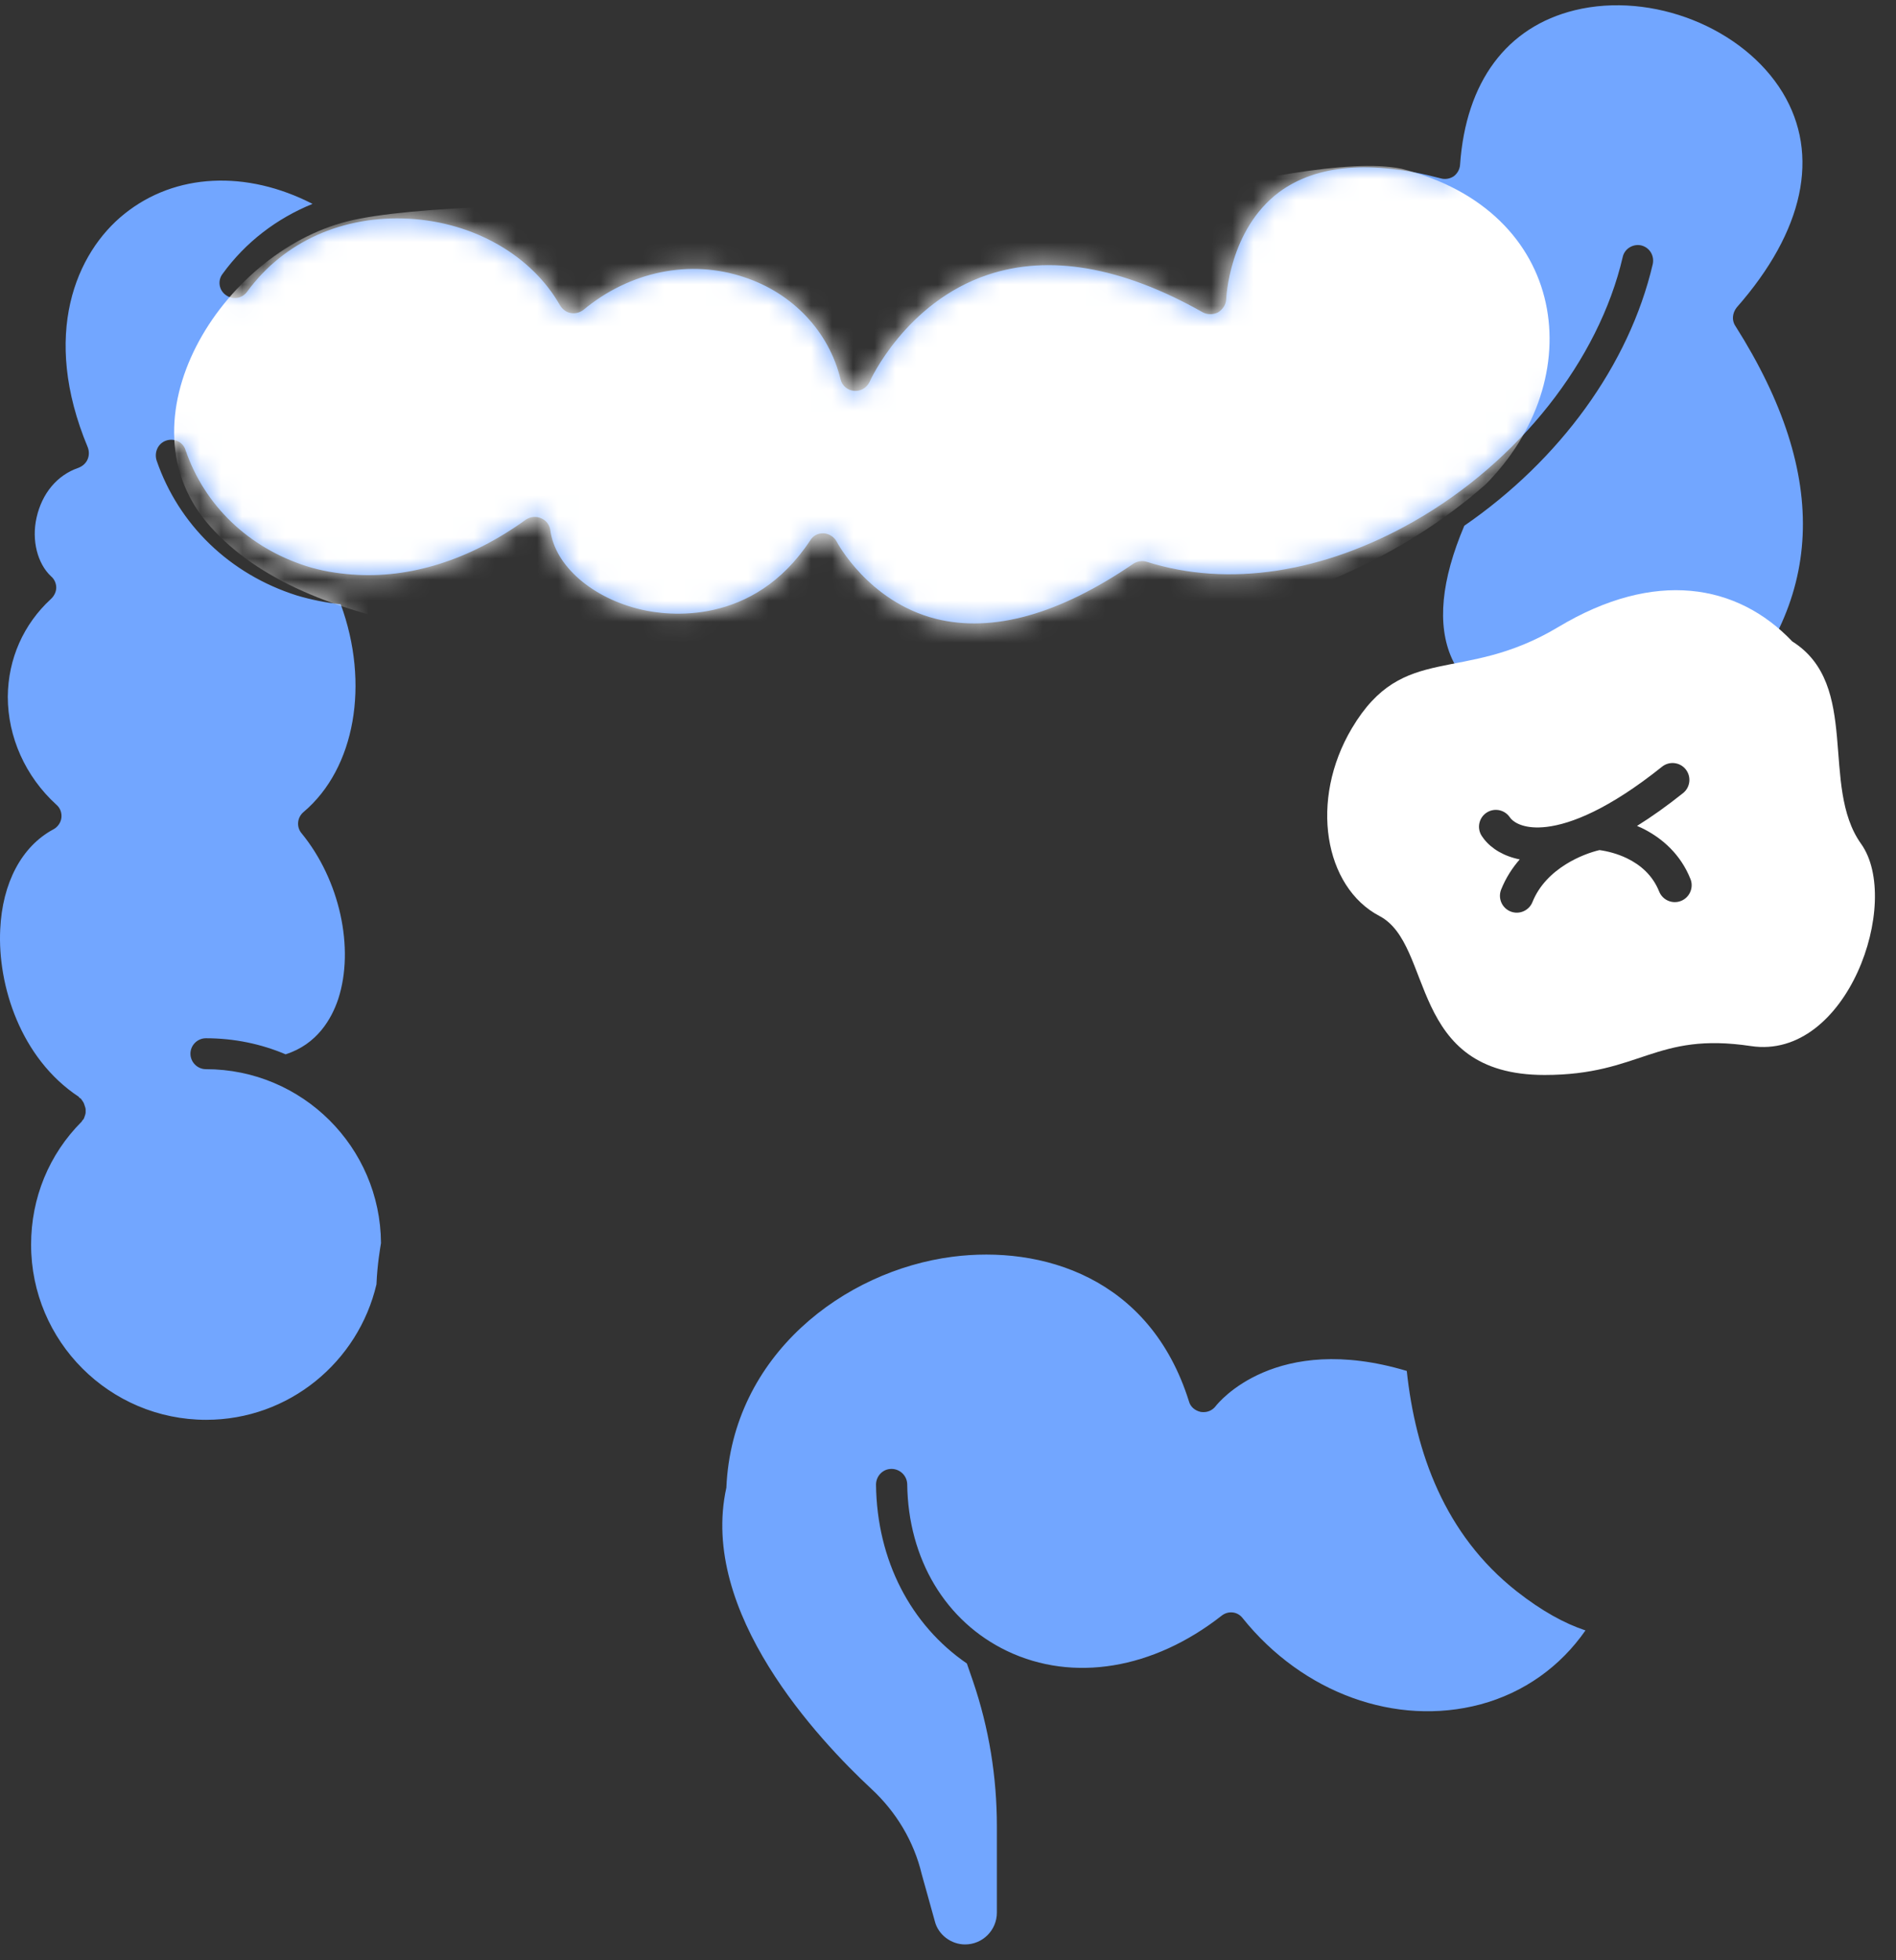
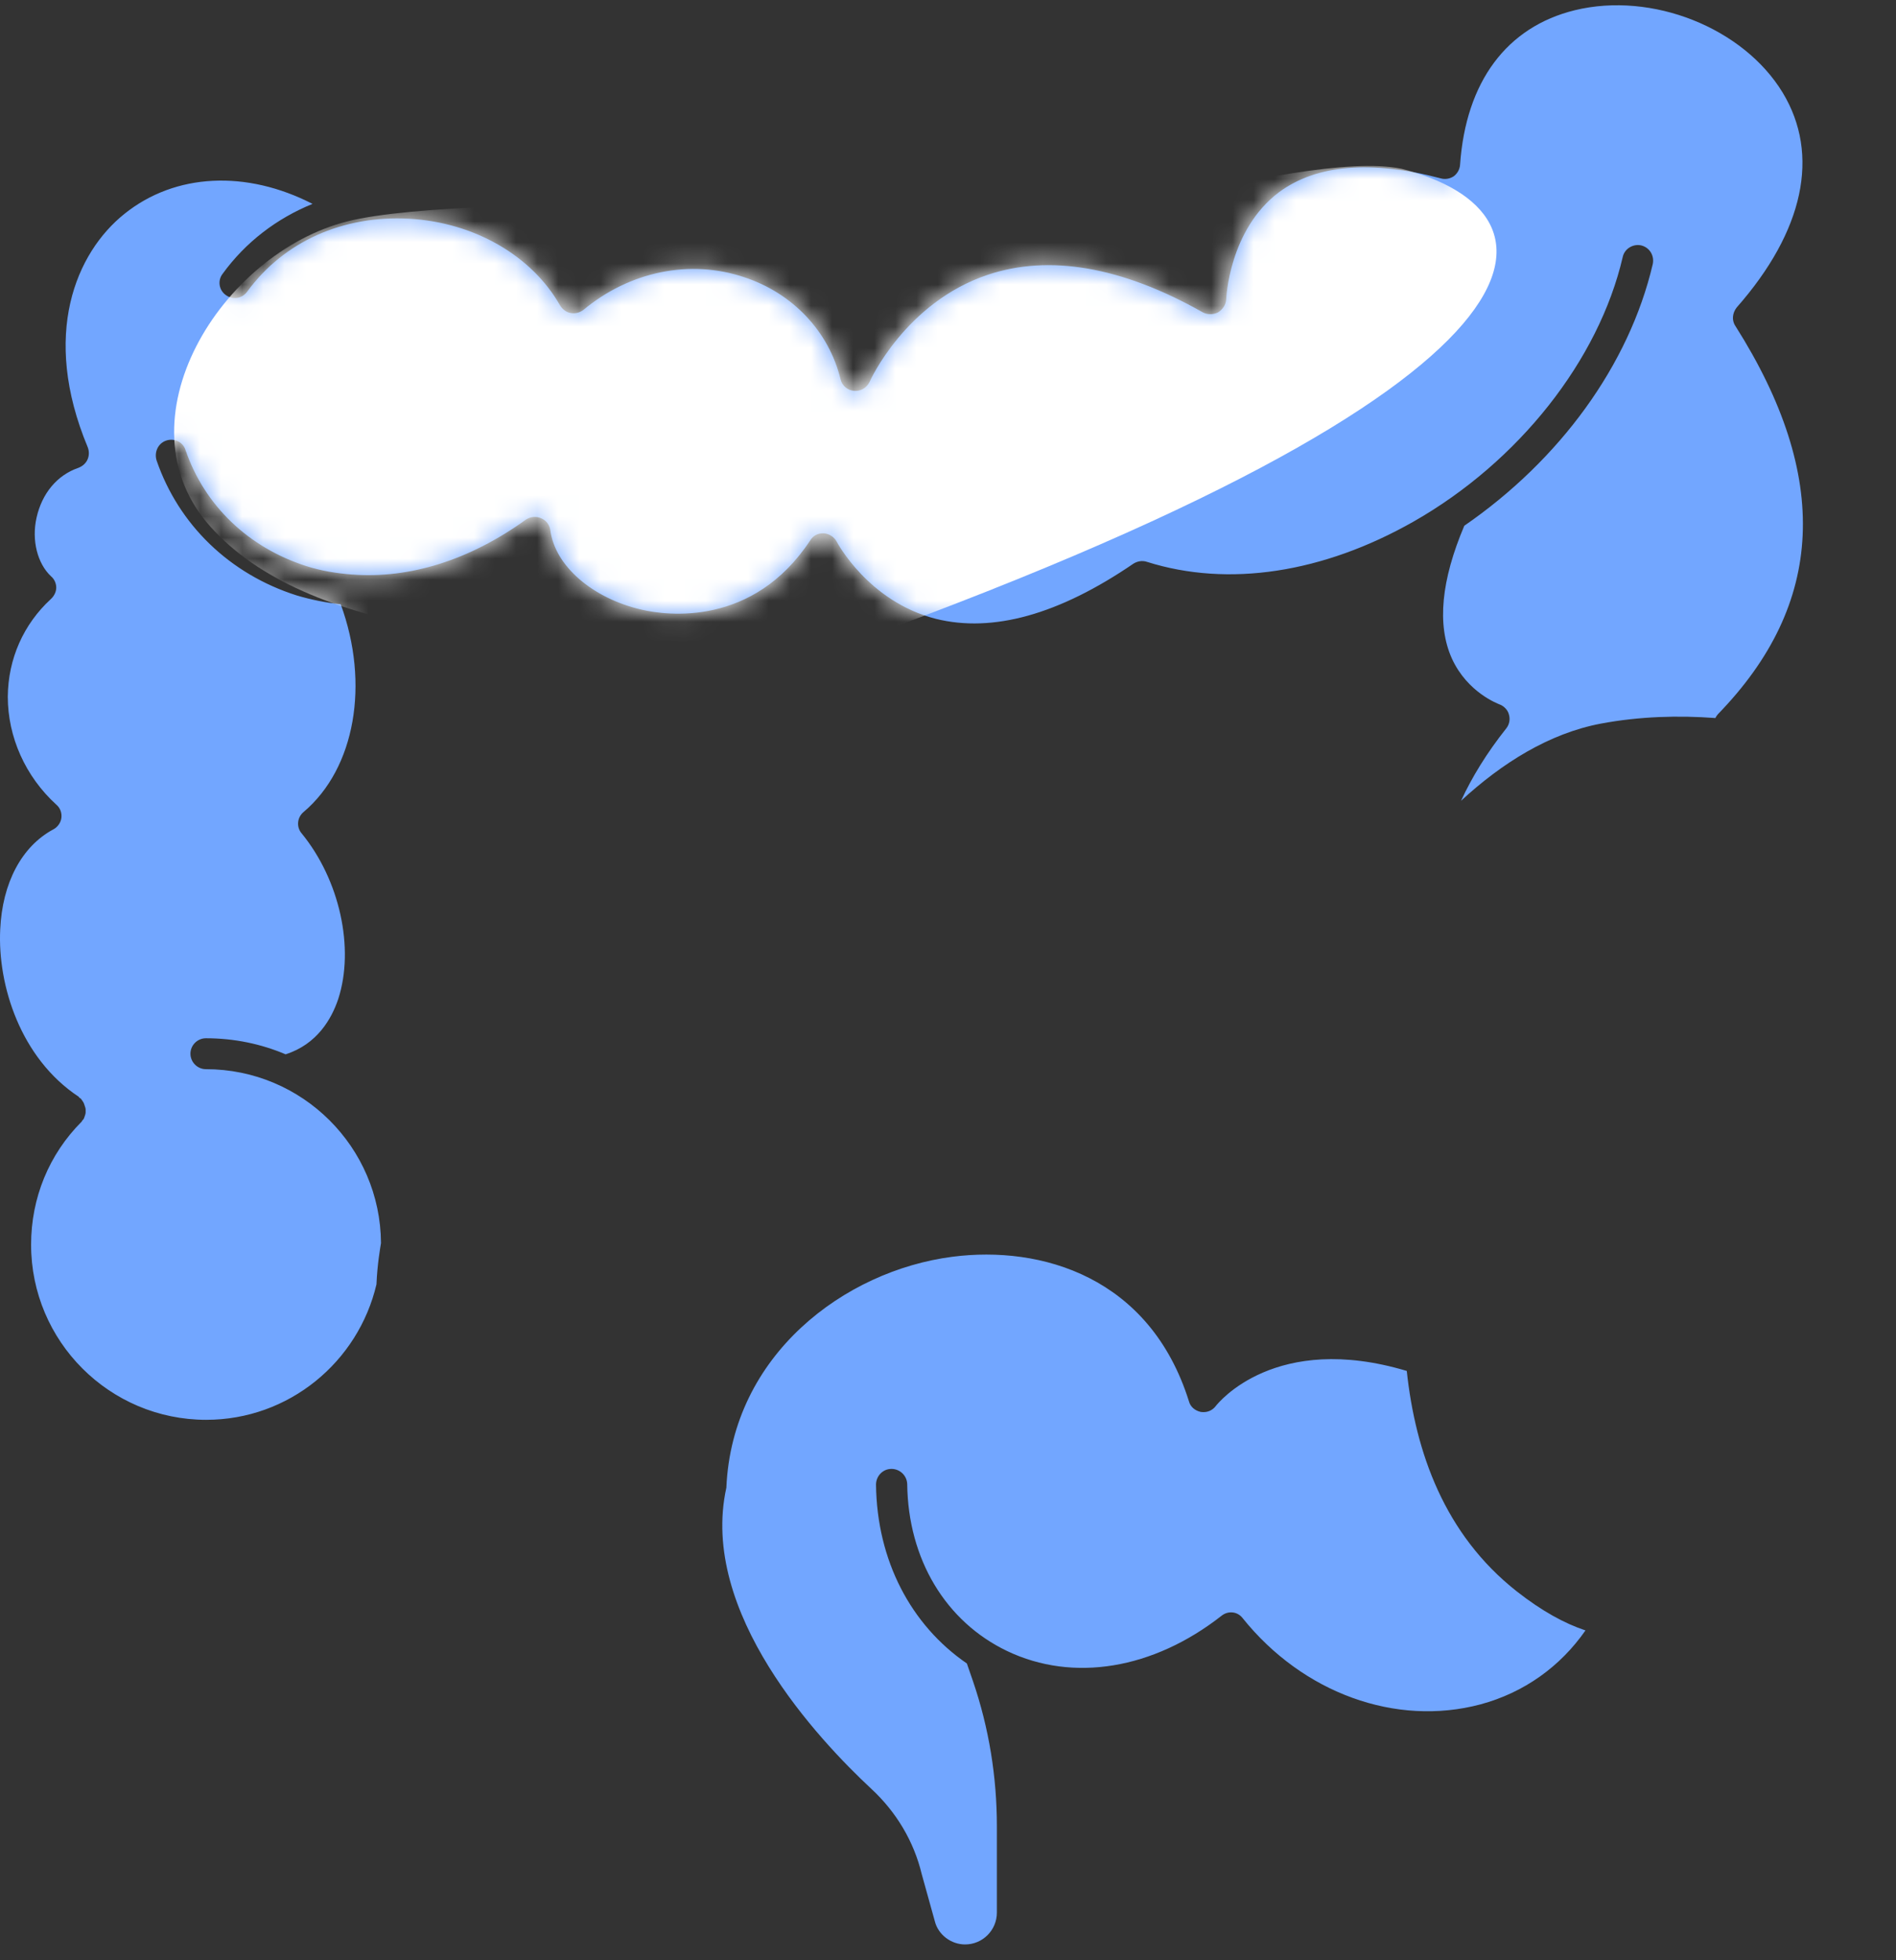
<svg xmlns="http://www.w3.org/2000/svg" width="90" height="93" viewBox="0 0 90 93" fill="none">
  <rect x="0" y="0" width="90" height="93" fill="#333333" stroke="none" />
  <path d="M45.206 59.625C49.42 59.079 54.582 60.574 56.437 66.483C56.509 66.756 56.739 66.929 56.998 66.986C57.285 67.029 57.544 66.929 57.716 66.699C57.831 66.556 60.545 63.176 66.777 65.041C67.188 68.883 68.556 72.794 71.999 75.5C73.182 76.429 74.267 77.023 75.26 77.352C74.065 79.066 72.348 80.303 70.271 80.862C66.259 81.926 61.843 80.33 58.982 76.764C58.737 76.448 58.292 76.405 57.976 76.663C54.74 79.194 50.944 79.826 47.809 78.331C44.89 76.936 43.107 73.975 43.064 70.409C43.05 70.007 42.718 69.689 42.316 69.689C41.899 69.689 41.583 70.035 41.583 70.438C41.626 74.032 43.236 77.095 45.896 78.921L46.184 79.755C46.946 81.984 47.32 84.299 47.32 86.643V90.74C47.32 91.574 46.644 92.25 45.81 92.25C45.149 92.25 44.531 91.79 44.373 91.143L43.753 88.914C43.38 87.361 42.546 85.967 41.367 84.874C38.864 82.545 33.17 76.505 34.479 70.581C34.752 64.283 40.087 60.286 45.206 59.625ZM74.757 0.484C78.424 -0.407 82.752 1.319 84.621 4.395C86.405 7.343 85.628 10.966 82.436 14.59C82.235 14.849 82.191 15.195 82.378 15.468C86.908 22.614 86.635 28.653 81.544 33.887C81.495 33.942 81.457 34.003 81.425 34.066C79.667 33.935 77.825 33.987 75.999 34.329C73.532 34.792 71.282 36.212 69.354 37.991C69.868 36.877 70.571 35.725 71.507 34.548C71.651 34.361 71.694 34.117 71.623 33.887C71.565 33.671 71.377 33.484 71.162 33.412C71.135 33.394 69.663 32.873 68.918 31.241C68.199 29.645 68.415 27.517 69.508 24.943C74.038 21.823 77.331 17.322 78.453 12.534C78.539 12.132 78.309 11.743 77.907 11.643C77.519 11.556 77.115 11.8 77.029 12.188C75.893 17.092 72.082 21.909 67.107 24.741C62.807 27.186 58.306 27.877 54.438 26.654C54.222 26.582 53.992 26.625 53.805 26.74C50.268 29.156 47.119 30.033 44.416 29.357C41.209 28.538 39.728 25.719 39.713 25.69C39.598 25.475 39.353 25.317 39.109 25.303C38.836 25.288 38.606 25.403 38.462 25.633C35.745 29.759 31.645 29.199 30.466 28.926C28.137 28.394 26.339 26.855 26.123 25.145C26.08 24.886 25.923 24.684 25.678 24.583C25.434 24.482 25.175 24.512 24.959 24.655C22.285 26.582 19.437 27.459 16.734 27.258C16.734 27.258 16.734 27.258 16.719 27.258C15.972 27.2 15.253 27.085 14.534 26.855C11.801 25.978 9.716 23.994 8.81 21.362C8.695 20.974 8.278 20.773 7.89 20.902C7.502 21.032 7.315 21.449 7.43 21.837C8.48 24.899 10.91 27.243 14.087 28.25C14.763 28.451 15.469 28.595 16.173 28.667C17.554 32.434 16.863 36.446 14.418 38.517C14.102 38.775 14.059 39.235 14.318 39.537C16.13 41.751 16.835 44.987 16.058 47.389C15.742 48.337 15.051 49.545 13.556 50.02C12.406 49.531 11.126 49.258 9.774 49.258C9.371 49.258 9.04 49.589 9.04 49.991C9.041 50.394 9.371 50.725 9.774 50.725C14.347 50.725 18.057 54.419 18.085 58.977C18.042 59.251 17.913 59.955 17.87 60.933C17.007 64.614 13.714 67.36 9.789 67.36C5.201 67.36 1.476 63.636 1.476 59.05C1.476 56.836 2.325 54.765 3.878 53.212C3.893 53.183 3.907 53.168 3.921 53.14C3.936 53.125 3.95 53.125 3.964 53.097C3.979 53.082 3.978 53.053 3.993 53.039C4.007 52.996 4.022 52.953 4.037 52.91C4.051 52.867 4.065 52.823 4.065 52.78V52.637C4.065 52.594 4.051 52.55 4.037 52.507C3.993 52.377 3.979 52.334 3.964 52.306C3.936 52.263 3.907 52.22 3.878 52.177C3.864 52.162 3.849 52.133 3.834 52.119C3.82 52.105 3.806 52.104 3.778 52.09C3.763 52.075 3.748 52.047 3.734 52.032C0.973 50.206 -0.119 46.741 0.01 44.096C0.111 41.882 1.031 40.156 2.526 39.351C2.727 39.25 2.886 39.034 2.914 38.804C2.943 38.56 2.857 38.33 2.67 38.172C1.204 36.835 0.37 34.965 0.37 33.053C0.384 31.255 1.117 29.616 2.412 28.423C2.57 28.279 2.67 28.077 2.67 27.876C2.67 27.689 2.583 27.473 2.425 27.344C1.778 26.74 1.491 25.633 1.736 24.555C1.995 23.404 2.714 22.541 3.72 22.196C3.907 22.124 4.065 21.995 4.151 21.809C4.237 21.622 4.237 21.406 4.165 21.219C1.937 15.884 3.605 11.988 5.906 10.147C8.322 8.206 11.701 8.062 14.835 9.673C13.139 10.363 11.658 11.485 10.565 12.994C10.32 13.31 10.392 13.771 10.723 14.001C11.054 14.245 11.5 14.159 11.73 13.843C13.47 11.456 16.288 10.204 19.422 10.377C22.514 10.55 25.247 12.131 26.584 14.489C26.7 14.676 26.886 14.82 27.087 14.849C27.303 14.892 27.518 14.834 27.691 14.705C29.905 12.865 32.767 12.29 35.327 13.152C37.642 13.914 39.353 15.741 39.9 17.998C39.972 18.3 40.231 18.515 40.533 18.544C40.863 18.573 41.137 18.401 41.281 18.113C41.295 18.07 42.977 14.346 46.888 13.037C49.807 12.059 53.259 12.649 57.098 14.82C57.314 14.935 57.588 14.935 57.818 14.82C58.033 14.691 58.191 14.461 58.206 14.202C58.206 14.173 58.335 10.895 60.722 9.112C62.505 7.804 65.079 7.588 68.401 8.465C68.602 8.522 68.833 8.479 69.005 8.364C69.178 8.235 69.293 8.033 69.307 7.817C69.58 3.878 71.522 1.275 74.757 0.484Z" fill="#72A6FF" />
  <mask id="mask0_852_17203" style="mask-type:alpha" maskUnits="userSpaceOnUse" x="-1" y="0" width="87" height="93">
    <path d="M45.206 59.625C49.419 59.079 54.581 60.574 56.437 66.484C56.508 66.757 56.739 66.929 56.998 66.986C57.285 67.029 57.544 66.929 57.717 66.699C57.831 66.556 60.545 63.175 66.777 65.041C67.188 68.883 68.556 72.795 71.999 75.5C73.181 76.429 74.266 77.023 75.26 77.352C74.064 79.066 72.347 80.304 70.27 80.862C66.258 81.926 61.844 80.33 58.982 76.764C58.738 76.448 58.292 76.404 57.975 76.663C54.74 79.194 50.943 79.826 47.809 78.331C44.89 76.936 43.107 73.974 43.063 70.408C43.049 70.006 42.718 69.689 42.315 69.689C41.899 69.69 41.582 70.035 41.582 70.438C41.625 74.032 43.236 77.095 45.896 78.921L46.184 79.755C46.946 81.984 47.32 84.299 47.32 86.643V90.74C47.32 91.574 46.644 92.25 45.81 92.25C45.149 92.25 44.53 91.79 44.372 91.143L43.754 88.914C43.38 87.361 42.546 85.967 41.367 84.874C38.865 82.545 33.17 76.505 34.478 70.581C34.752 64.283 40.087 60.287 45.206 59.625ZM74.757 0.484C78.424 -0.407 82.753 1.319 84.622 4.396C86.405 7.343 85.629 10.967 82.436 14.59C82.235 14.849 82.192 15.194 82.379 15.467C86.909 22.613 86.635 28.653 81.545 33.887C81.495 33.942 81.456 34.003 81.425 34.066C79.667 33.935 77.825 33.987 76 34.329C73.532 34.792 71.282 36.213 69.353 37.993C69.867 36.879 70.57 35.726 71.507 34.548C71.65 34.361 71.694 34.117 71.622 33.887C71.564 33.671 71.378 33.484 71.162 33.412C71.148 33.398 69.667 32.88 68.919 31.241C68.2 29.645 68.416 27.516 69.509 24.942C74.038 21.822 77.331 17.322 78.453 12.534C78.539 12.132 78.309 11.743 77.906 11.643C77.518 11.556 77.116 11.801 77.029 12.188C75.893 17.091 72.083 21.909 67.107 24.741C62.808 27.186 58.307 27.876 54.438 26.654C54.223 26.582 53.992 26.625 53.806 26.74C50.268 29.156 47.118 30.033 44.415 29.358C41.208 28.538 39.727 25.719 39.713 25.691C39.598 25.475 39.354 25.317 39.109 25.303C38.836 25.288 38.606 25.403 38.462 25.633C35.744 29.759 31.646 29.199 30.467 28.926C28.137 28.394 26.34 26.855 26.124 25.145C26.081 24.886 25.922 24.684 25.678 24.583C25.433 24.483 25.174 24.512 24.959 24.655C22.284 26.582 19.437 27.459 16.733 27.258H16.72C15.972 27.2 15.252 27.086 14.533 26.855C11.801 25.978 9.716 23.994 8.81 21.362C8.695 20.974 8.278 20.773 7.89 20.902C7.502 21.032 7.315 21.449 7.43 21.837C8.479 24.9 10.91 27.244 14.088 28.25C14.764 28.451 15.468 28.595 16.173 28.667C17.553 32.434 16.863 36.446 14.419 38.517C14.102 38.776 14.059 39.235 14.318 39.537C16.13 41.752 16.834 44.987 16.058 47.389C15.741 48.338 15.051 49.545 13.556 50.02C12.405 49.531 11.125 49.258 9.773 49.258C9.371 49.258 9.04 49.589 9.04 49.991C9.04 50.394 9.371 50.724 9.773 50.724C14.346 50.724 18.057 54.419 18.086 58.978C18.043 59.251 17.913 59.955 17.87 60.933C17.007 64.614 13.714 67.36 9.788 67.36C5.201 67.36 1.477 63.636 1.477 59.05C1.477 56.836 2.325 54.765 3.878 53.212C3.892 53.183 3.906 53.168 3.921 53.14C3.935 53.125 3.95 53.126 3.965 53.097C3.979 53.082 3.979 53.053 3.993 53.039C4.007 52.996 4.022 52.952 4.036 52.909C4.05 52.866 4.065 52.823 4.065 52.78V52.637C4.065 52.594 4.05 52.55 4.036 52.507C3.993 52.378 3.979 52.334 3.965 52.306C3.936 52.263 3.907 52.22 3.878 52.177C3.864 52.163 3.849 52.134 3.835 52.119C3.821 52.105 3.806 52.104 3.777 52.09C3.763 52.075 3.749 52.047 3.734 52.032C0.974 50.206 -0.12 46.741 0.01 44.096C0.11 41.882 1.031 40.156 2.526 39.351C2.728 39.25 2.886 39.034 2.915 38.804C2.944 38.559 2.857 38.329 2.67 38.171C1.203 36.834 0.369 34.965 0.369 33.053C0.383 31.256 1.117 29.616 2.411 28.423C2.569 28.279 2.67 28.077 2.67 27.876C2.67 27.689 2.584 27.473 2.426 27.344C1.779 26.74 1.491 25.633 1.735 24.555C1.994 23.404 2.713 22.541 3.72 22.196C3.907 22.125 4.065 21.995 4.151 21.809C4.238 21.622 4.238 21.406 4.166 21.219C1.937 15.885 3.605 11.988 5.905 10.148C8.321 8.206 11.701 8.062 14.836 9.673C13.139 10.363 11.657 11.484 10.564 12.994C10.32 13.31 10.392 13.771 10.723 14.001C11.053 14.245 11.499 14.159 11.729 13.843C13.469 11.456 16.288 10.204 19.423 10.377C22.514 10.55 25.247 12.131 26.584 14.489C26.699 14.676 26.887 14.82 27.088 14.849C27.303 14.892 27.519 14.835 27.691 14.705C29.906 12.865 32.767 12.29 35.327 13.152C37.642 13.915 39.354 15.741 39.9 17.998C39.972 18.3 40.23 18.515 40.532 18.544C40.863 18.573 41.136 18.401 41.28 18.113C41.295 18.07 42.977 14.346 46.889 13.037C49.808 12.059 53.259 12.649 57.099 14.82C57.314 14.935 57.587 14.935 57.817 14.82C58.033 14.691 58.191 14.461 58.206 14.202C58.206 14.174 58.336 10.894 60.723 9.111C62.506 7.803 65.08 7.588 68.401 8.465C68.603 8.522 68.832 8.479 69.005 8.364C69.177 8.235 69.292 8.033 69.307 7.817C69.58 3.878 71.522 1.275 74.757 0.484Z" fill="#B6CB5B" />
  </mask>
  <g mask="url(#mask0_852_17203)">
-     <path d="M10 25C14.5 30 24.395 31 39 31C51 31 62.5 30 70.5 23C75.5 18 74.5 10 66.5 8C61.5 7 47.266 12.299 46.5 10C46.5 10 22.5 9 16.5 10.5C10.5 12 5.5 20 10 25Z" fill="white" />
+     <path d="M10 25C14.5 30 24.395 31 39 31C75.5 18 74.5 10 66.5 8C61.5 7 47.266 12.299 46.5 10C46.5 10 22.5 9 16.5 10.5C10.5 12 5.5 20 10 25Z" fill="white" />
  </g>
-   <path d="M73.972 29.747C78.544 27.005 82.463 27.687 85.076 30.431C88.342 32.488 86.382 37.29 88.342 40.032C90.301 42.775 87.688 50.314 83.116 49.629C78.544 48.943 77.891 51 73.318 51C66.787 51 68.093 44.829 65.481 43.458C62.868 42.087 62.134 37.973 64.175 34.545C66.626 30.429 69.4 32.489 73.972 29.747ZM80.018 36.5C79.742 36.155 79.239 36.099 78.894 36.375C76.377 38.388 74.58 39.092 73.415 39.23C72.403 39.349 71.915 39.047 71.733 38.855L71.673 38.779L71.623 38.714C71.366 38.401 70.909 38.327 70.564 38.556C70.219 38.785 70.109 39.234 70.297 39.593L70.339 39.663L70.446 39.812C70.809 40.27 71.386 40.622 72.139 40.773C71.786 41.176 71.478 41.65 71.257 42.203C71.094 42.613 71.293 43.079 71.703 43.243C72.113 43.407 72.579 43.206 72.743 42.797C73.061 42.002 73.669 41.412 74.346 40.993C74.922 40.637 75.512 40.428 75.925 40.331C76.3 40.382 76.769 40.498 77.227 40.719C77.87 41.03 78.449 41.526 78.757 42.296C78.921 42.706 79.387 42.906 79.797 42.742C80.181 42.588 80.381 42.169 80.27 41.779L80.243 41.702L80.146 41.477C79.636 40.38 78.773 39.69 77.924 39.279C77.852 39.245 77.779 39.215 77.707 39.184C78.388 38.76 79.117 38.246 79.894 37.625C80.238 37.349 80.293 36.845 80.018 36.5Z" fill="white" />
</svg>